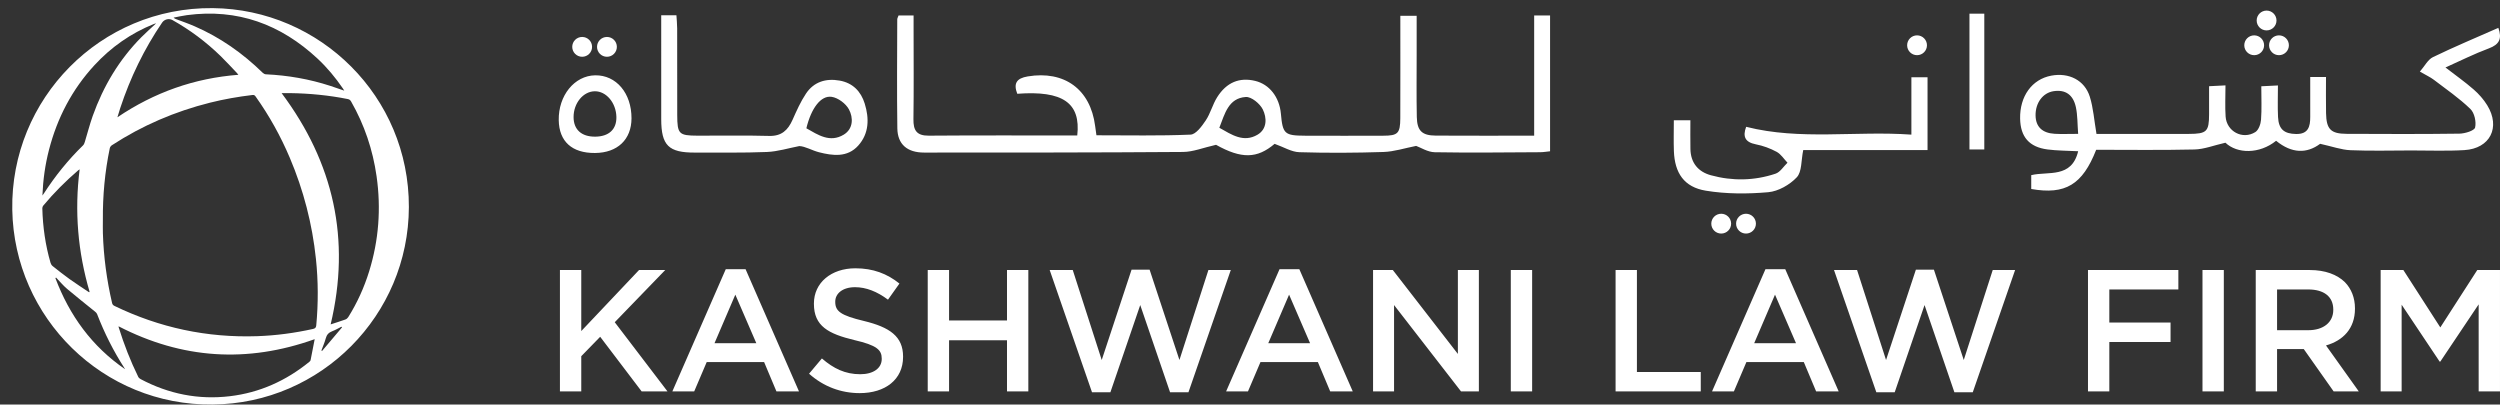
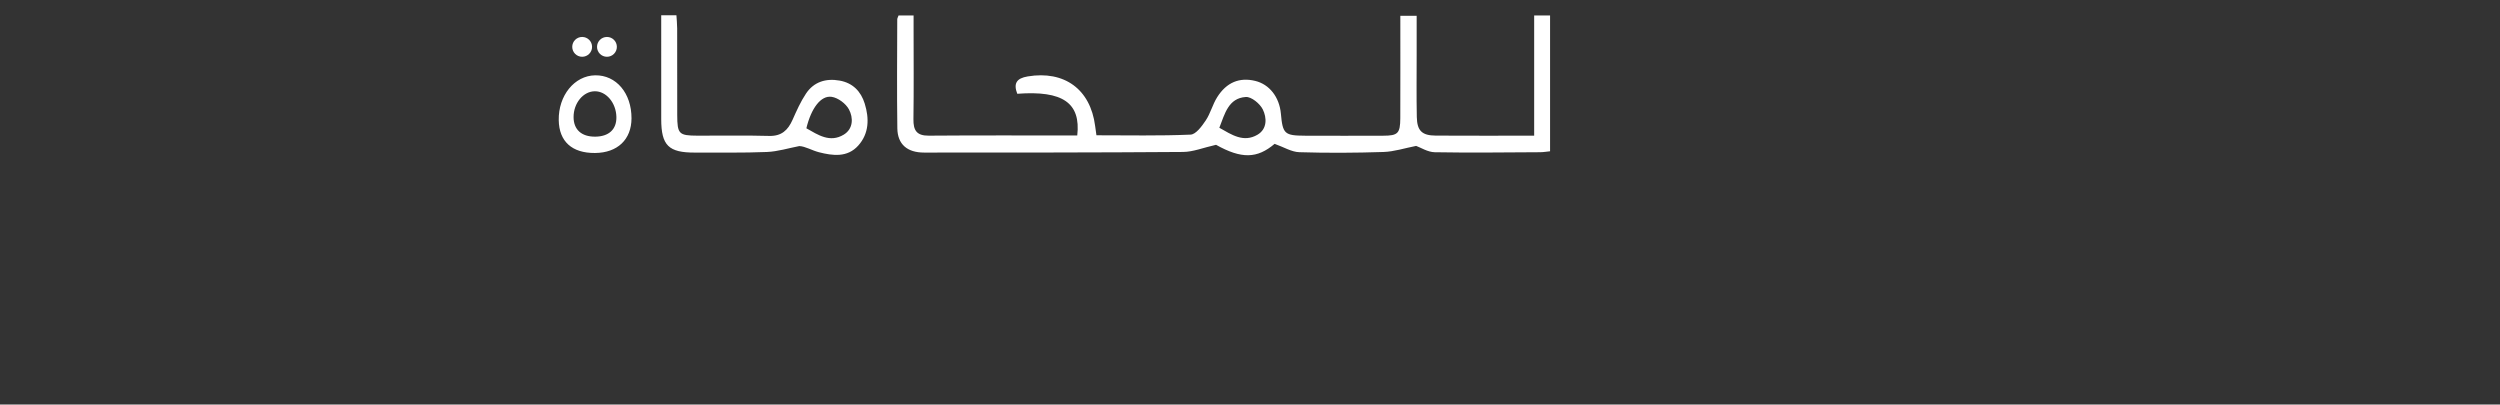
<svg xmlns="http://www.w3.org/2000/svg" width="309" height="50" viewBox="0 0 309 50" fill="none">
  <rect x="0" y="0" width="309" height="50" fill="#333333" stroke="none" />
  <g clip-path="url(#clip0_163_7675)">
-     <path fill-rule="evenodd" clip-rule="evenodd" d="M308.795 3.443C306.089 4.638 303.365 5.775 300.714 7.06C300.083 7.365 299.694 8.167 299.097 8.852C299.87 9.299 300.383 9.528 300.819 9.859C302.355 11.025 303.953 12.134 305.336 13.464C305.843 13.951 306.085 15.055 305.924 15.757C305.835 16.149 304.673 16.509 303.989 16.519C299.345 16.583 294.699 16.564 290.054 16.542C288.075 16.533 287.539 15.978 287.5 13.977C287.472 12.513 287.494 11.048 287.494 9.52H285.544C285.544 11.213 285.539 12.831 285.545 14.45C285.549 15.645 285.305 16.589 283.795 16.562C282.316 16.535 281.64 15.979 281.565 14.462C281.503 13.211 281.552 11.954 281.552 10.562C280.719 10.603 280.14 10.632 279.497 10.663C279.497 12.159 279.564 13.487 279.464 14.803C279.423 15.339 279.161 16.074 278.755 16.327C277.185 17.303 275.21 16.249 275.086 14.407C275.002 13.161 275.07 11.905 275.07 10.553C274.235 10.596 273.698 10.623 273.042 10.656C273.042 11.893 273.044 13.005 273.042 14.117C273.038 16.266 272.76 16.544 270.542 16.551C267.939 16.56 265.336 16.553 262.732 16.553H259.125C258.834 14.849 258.737 13.351 258.302 11.958C257.663 9.909 255.712 8.942 253.534 9.351C251.147 9.798 249.628 11.9 249.687 14.676C249.734 16.917 250.806 18.174 253.061 18.471C254.262 18.629 255.485 18.619 256.862 18.693C256.045 22.082 253.147 21.14 251.061 21.649V23.36C255.27 24.095 257.392 22.839 259.089 18.513C263.088 18.513 267.167 18.573 271.243 18.476C272.433 18.447 273.613 17.971 275.063 17.639C276.509 19.023 279.271 19.061 281.327 17.4C283.269 18.992 285.131 18.996 286.768 17.774C288.273 18.106 289.385 18.517 290.513 18.565C293.01 18.672 295.514 18.599 298.015 18.596C300.21 18.592 302.411 18.685 304.598 18.553C307.779 18.361 309.096 15.735 307.422 13.012C306.976 12.285 306.381 11.613 305.736 11.052C304.669 10.122 303.505 9.302 302.259 8.34C304.099 7.519 305.828 6.647 307.631 5.977C308.915 5.5 309.278 4.779 308.795 3.443ZM253.944 16.537C252.412 16.445 251.621 15.658 251.596 14.287C251.567 12.72 252.493 11.47 253.832 11.269C255.264 11.055 256.242 11.683 256.579 13.249C256.797 14.263 256.765 15.33 256.859 16.546C255.668 16.546 254.803 16.589 253.944 16.537ZM236.248 16.64C229.331 16.148 222.532 17.37 215.825 15.674C215.383 16.862 215.666 17.572 217.02 17.838C217.91 18.012 218.801 18.336 219.597 18.768C220.129 19.057 220.493 19.653 220.933 20.112C220.446 20.576 220.037 21.272 219.46 21.466C216.837 22.345 214.134 22.392 211.469 21.663C209.893 21.232 208.968 20.125 208.936 18.42C208.913 17.26 208.932 16.099 208.932 14.866H206.885C206.885 16.238 206.848 17.457 206.893 18.673C206.993 21.379 208.144 23.124 210.833 23.568C213.356 23.985 216 23.982 218.555 23.757C219.801 23.647 221.212 22.84 222.084 21.912C222.725 21.228 222.612 19.837 222.879 18.552H238.244V9.549H236.248V16.64H236.248ZM243.425 18.475H245.259V1.687H243.425V18.475ZM280.149 3.758C280.826 3.758 281.375 3.209 281.375 2.533C281.375 1.857 280.826 1.308 280.149 1.308C279.473 1.308 278.924 1.857 278.924 2.533C278.924 3.209 279.472 3.758 280.149 3.758ZM278.618 6.82C279.294 6.82 279.843 6.272 279.843 5.595C279.843 4.919 279.294 4.37 278.618 4.37C277.941 4.37 277.392 4.919 277.392 5.595C277.391 6.272 277.94 6.82 278.618 6.82ZM280.456 5.595C280.456 6.272 281.004 6.82 281.681 6.82C282.358 6.82 282.907 6.272 282.907 5.595C282.907 4.919 282.358 4.37 281.681 4.37C281.004 4.37 280.456 4.919 280.456 5.595ZM212.742 26.419C212.065 26.419 211.516 26.968 211.516 27.644C211.516 28.32 212.065 28.869 212.742 28.869C213.419 28.869 213.967 28.32 213.967 27.644C213.967 26.968 213.419 26.419 212.742 26.419ZM215.806 26.419C215.129 26.419 214.581 26.968 214.581 27.644C214.581 28.32 215.129 28.869 215.806 28.869C216.483 28.869 217.032 28.32 217.032 27.644C217.032 26.968 216.483 26.419 215.806 26.419ZM236.947 6.82C237.624 6.82 238.173 6.272 238.173 5.595C238.173 4.919 237.624 4.37 236.947 4.37C236.27 4.37 235.722 4.919 235.722 5.595C235.722 6.272 236.27 6.82 236.947 6.82Z" fill="white" />
    <path d="M189.623 1.912V16.769C185.424 16.769 181.447 16.786 177.47 16.761C175.762 16.751 175.152 16.173 175.117 14.459C175.065 11.858 175.1 9.255 175.099 6.653C175.098 5.085 175.099 3.518 175.099 1.957H173.081C173.081 6.258 173.094 10.436 173.076 14.614C173.068 16.493 172.779 16.77 170.959 16.774C167.743 16.782 164.527 16.787 161.311 16.773C158.759 16.762 158.543 16.552 158.318 14.051C158.132 11.996 156.898 10.422 155.139 9.998C153.205 9.532 151.605 10.166 150.438 12.021C149.874 12.917 149.616 14.01 149.029 14.887C148.553 15.597 147.815 16.611 147.157 16.639C143.302 16.805 139.436 16.721 135.52 16.721C135.455 16.254 135.403 15.909 135.358 15.563C134.772 11.028 131.557 8.695 127.029 9.445C125.631 9.676 125.246 10.32 125.734 11.591C131.36 11.17 133.604 12.712 133.149 16.747C127.044 16.747 120.926 16.718 114.809 16.768C113.289 16.781 112.881 16.108 112.901 14.721C112.954 10.997 112.919 7.272 112.919 3.547V1.909H111.063C110.991 2.115 110.9 2.255 110.9 2.395C110.891 6.885 110.847 11.376 110.911 15.864C110.939 17.835 112.135 18.859 114.22 18.858C124.888 18.857 135.557 18.861 146.225 18.782C147.466 18.773 148.703 18.259 150.302 17.898C153.44 19.651 155.374 19.621 157.542 17.779C158.679 18.182 159.629 18.782 160.596 18.812C164.064 18.919 167.54 18.899 171.007 18.785C172.308 18.743 173.596 18.315 175.037 18.034C175.603 18.237 176.463 18.799 177.333 18.816C181.669 18.896 186.01 18.836 190.349 18.814C190.78 18.812 191.212 18.735 191.588 18.698V1.912H189.623ZM155.42 16.655C153.702 17.657 152.238 16.655 150.71 15.792C151.389 14.055 151.834 12.134 153.979 11.987C154.666 11.94 155.729 12.81 156.081 13.524C156.587 14.554 156.643 15.941 155.42 16.655ZM103.786 9.962C102.088 9.657 100.597 10.107 99.622 11.566C98.951 12.57 98.453 13.7 97.959 14.81C97.388 16.09 96.599 16.844 95.06 16.8C92.106 16.716 89.147 16.781 86.19 16.768C83.905 16.758 83.714 16.564 83.705 14.207C83.692 10.641 83.706 7.073 83.698 3.507C83.696 2.971 83.638 2.436 83.606 1.89H81.726C81.726 6.279 81.724 10.502 81.727 14.724C81.729 17.987 82.637 18.877 85.922 18.86C88.879 18.844 91.839 18.908 94.791 18.785C96.135 18.73 97.464 18.309 98.8 18.054C99.547 18.091 100.348 18.59 101.219 18.815C102.931 19.256 104.738 19.485 106.076 17.997C107.425 16.497 107.449 14.646 106.88 12.806C106.411 11.291 105.403 10.253 103.786 9.962ZM104.284 16.644C102.578 17.674 101.105 16.673 99.667 15.855C100.256 13.403 101.449 11.768 102.796 11.969C103.585 12.088 104.542 12.801 104.926 13.515C105.487 14.558 105.465 15.931 104.284 16.644ZM73.565 9.309C71.003 9.347 69.004 11.812 69.06 14.862C69.108 17.493 70.699 18.93 73.542 18.91C76.318 18.89 78.046 17.249 78.054 14.627C78.063 11.518 76.164 9.269 73.565 9.309ZM73.564 16.891C71.871 16.903 70.894 16.017 70.894 14.469C70.893 12.746 72.087 11.295 73.517 11.281C74.929 11.267 76.141 12.699 76.186 14.436C76.227 15.979 75.266 16.879 73.564 16.891ZM71.955 7.017C72.632 7.017 73.18 6.469 73.18 5.792C73.18 5.115 72.632 4.567 71.955 4.567C71.278 4.567 70.729 5.115 70.729 5.792C70.729 6.469 71.278 7.017 71.955 7.017ZM75.019 7.017C75.696 7.017 76.245 6.469 76.245 5.792C76.245 5.115 75.696 4.567 75.019 4.567C74.342 4.567 73.793 5.115 73.793 5.792C73.793 6.469 74.342 7.017 75.019 7.017Z" fill="white" />
-     <path d="M82.222 33.376H78.985L71.845 40.919V33.376H69.208V48.376H71.845V44.026L74.182 41.626L79.306 48.376H82.501L75.983 39.826L82.222 33.376ZM89.706 33.269L83.103 48.376H85.804L87.348 44.755H94.445L95.967 48.376H98.754L92.151 33.269H89.706ZM88.313 42.419L90.886 36.419L93.48 42.419H88.313ZM106.797 39.676C103.924 38.99 103.237 38.476 103.237 37.319V37.276C103.237 36.29 104.138 35.497 105.682 35.497C107.054 35.497 108.404 36.033 109.755 37.04L111.17 35.047C109.648 33.825 107.911 33.161 105.724 33.161C102.744 33.161 100.6 34.94 100.6 37.511V37.554C100.6 40.319 102.401 41.261 105.596 42.033C108.383 42.676 108.983 43.254 108.983 44.326V44.369C108.983 45.505 107.954 46.254 106.325 46.254C104.459 46.254 103.023 45.547 101.586 44.304L99.999 46.19C101.801 47.797 103.966 48.59 106.26 48.59C109.412 48.59 111.62 46.919 111.62 44.112V44.069C111.62 41.583 109.969 40.447 106.797 39.676ZM124.465 39.612H117.304V33.376H114.667V48.376H117.304V42.055H124.465V48.376H127.102V33.376H124.465V39.612ZM149.359 33.376L145.778 44.497L142.091 33.333H139.861L136.173 44.497L132.593 33.376H129.741L134.972 48.483H137.245L140.933 37.704L144.62 48.483H146.893L152.125 33.376H149.359ZM158.152 33.269L151.548 48.376H154.25L155.793 44.755H162.89L164.412 48.376H167.2L160.596 33.269H158.152ZM156.758 42.419L159.331 36.419L161.925 42.419H156.758ZM180.194 43.747L172.154 33.376H169.71V48.376H172.305V37.704L180.58 48.376H182.789V33.376H180.194V43.747H180.194ZM186.735 48.376H189.372V33.375H186.735V48.376ZM202.323 33.376H199.686V48.376H210.214V45.976H202.323V33.376H202.323ZM218.212 33.269L211.608 48.376H214.31L215.854 44.755H222.951L224.473 48.376H227.26L220.656 33.269H218.212ZM216.819 42.419L219.391 36.419L221.986 42.419H216.819ZM242.72 44.497L239.032 33.333H236.802L233.115 44.497L229.534 33.376H226.683L231.914 48.483H234.186L237.874 37.704L241.562 48.483H243.835L249.067 33.376H246.301L242.72 44.497ZM258.075 48.376H260.712V42.269H268.28V39.868H260.712V35.776H269.245V33.375H258.075V48.376ZM272.227 48.376H274.864V33.375H272.227V48.376ZM291.074 38.154V38.111C291.074 36.804 290.623 35.69 289.83 34.876C288.865 33.933 287.386 33.376 285.499 33.376H278.809V48.376H281.446V43.147H284.748L288.436 48.376H291.545L287.493 42.697C289.594 42.097 291.074 40.619 291.074 38.154ZM281.446 40.812V35.776H285.284C287.235 35.776 288.393 36.654 288.393 38.262V38.304C288.393 39.826 287.192 40.812 285.306 40.812H281.446V40.812ZM306.19 33.376L301.623 40.469L297.056 33.376H294.248V48.376H296.842V37.661L301.537 44.69H301.623L306.362 37.618V48.376H308.999V33.375L306.19 33.376Z" fill="white" />
-     <path fill-rule="evenodd" clip-rule="evenodd" d="M26.291 49.998C12.748 50.159 1.745 39.291 1.517 25.92C1.284 12.231 12.411 0.86 26.306 1.004C39.539 1.141 50.579 11.921 50.537 25.601C50.496 38.967 39.697 49.87 26.291 49.998ZM12.715 27.182C12.715 27.725 12.701 28.269 12.717 28.812C12.804 31.728 13.193 34.605 13.852 37.447C13.897 37.639 13.988 37.734 14.154 37.815C19.725 40.507 25.6 41.764 31.786 41.552C34.116 41.472 36.418 41.161 38.694 40.657C38.971 40.595 39.065 40.477 39.09 40.207C39.346 37.472 39.336 34.74 39.05 32.007C38.596 27.673 37.518 23.503 35.816 19.494C34.683 16.826 33.286 14.305 31.604 11.943C31.507 11.808 31.427 11.715 31.222 11.739C29.45 11.95 27.696 12.255 25.965 12.689C21.633 13.773 17.581 15.509 13.836 17.947C13.718 18.023 13.602 18.173 13.573 18.307C12.958 21.233 12.69 24.195 12.715 27.182ZM40.869 40.095C41.487 39.892 42.091 39.704 42.686 39.491C42.823 39.441 42.963 39.325 43.041 39.201C44.152 37.427 45.009 35.535 45.628 33.536C46.82 29.687 47.112 25.766 46.544 21.779C46.078 18.506 45.041 15.427 43.401 12.553C43.306 12.386 43.203 12.287 42.997 12.245C40.63 11.773 38.239 11.541 35.827 11.509C35.491 11.505 35.155 11.509 34.806 11.509C41.249 20.123 43.367 29.592 40.869 40.095ZM38.896 41.921C30.542 44.908 22.491 44.372 14.655 40.331C14.664 40.4 14.663 40.441 14.675 40.477C15.329 42.573 16.122 44.615 17.091 46.586C17.148 46.7 17.271 46.8 17.387 46.862C20.847 48.696 24.519 49.436 28.419 48.971C32.099 48.532 35.34 47.068 38.208 44.744C38.282 44.684 38.37 44.602 38.388 44.517C38.562 43.672 38.722 42.824 38.896 41.921ZM29.464 9.244C29.386 9.147 29.343 9.083 29.289 9.027C28.614 8.322 27.958 7.598 27.258 6.918C25.472 5.184 23.495 3.701 21.321 2.483C20.887 2.241 20.318 2.38 20.036 2.794C17.81 6.068 16.104 9.597 14.863 13.354C14.746 13.707 14.645 14.064 14.513 14.495C19.076 11.415 24.017 9.665 29.464 9.244ZM42.553 11.204C42.472 11.077 42.423 10.994 42.368 10.915C41.459 9.59 40.44 8.357 39.265 7.261C34.698 3.001 29.361 1.035 23.095 1.872C22.546 1.945 22.004 2.074 21.459 2.178C21.554 2.288 21.645 2.321 21.735 2.355C22.496 2.645 23.269 2.907 24.015 3.231C27.203 4.612 29.997 6.576 32.475 9C32.572 9.094 32.726 9.177 32.857 9.184C35.577 9.312 38.237 9.77 40.827 10.615C41.388 10.798 41.944 10.995 42.553 11.204ZM5.242 24.166C5.328 24.046 5.382 23.977 5.429 23.904C6.821 21.747 8.424 19.761 10.265 17.968C10.371 17.865 10.435 17.701 10.48 17.554C10.81 16.478 11.085 15.383 11.462 14.324C12.773 10.656 14.723 7.373 17.477 4.594C18.057 4.009 18.678 3.465 19.275 2.906C19.268 2.905 19.247 2.891 19.231 2.896C19.154 2.918 19.077 2.942 19.003 2.972C16.172 4.113 13.737 5.825 11.671 8.063C8.903 11.062 7.079 14.57 6.058 18.509C5.583 20.345 5.321 22.209 5.242 24.166ZM11.015 36.127C11.034 36.105 11.053 36.083 11.072 36.061C9.623 31.122 9.19 26.099 9.845 20.93C9.748 20.994 9.706 21.017 9.671 21.047C8.111 22.39 6.658 23.841 5.34 25.424C5.271 25.507 5.228 25.64 5.231 25.748C5.29 28.042 5.609 30.299 6.252 32.505C6.294 32.647 6.392 32.798 6.508 32.889C7.195 33.434 7.881 33.981 8.593 34.49C9.385 35.056 10.206 35.583 11.015 36.127ZM15.46 45.633C15.44 45.599 15.423 45.563 15.401 45.53C14.031 43.41 12.905 41.167 11.997 38.813C11.954 38.702 11.852 38.602 11.756 38.524C10.601 37.584 9.426 36.666 8.291 35.703C7.797 35.284 7.38 34.774 6.928 34.305C6.901 34.33 6.874 34.355 6.847 34.379C8.589 38.987 11.357 42.82 15.46 45.633ZM42.274 40.463C42.251 40.436 42.228 40.409 42.205 40.382C41.822 40.573 41.45 40.794 41.053 40.945C40.622 41.109 40.382 41.373 40.262 41.824C40.126 42.335 39.907 42.824 39.724 43.323C39.752 43.341 39.779 43.359 39.806 43.379C40.629 42.407 41.452 41.435 42.274 40.463Z" fill="white" />
  </g>
  <defs>
    <clipPath id="clip0_163_7675">
      <rect width="309" height="50" fill="white" />
    </clipPath>
  </defs>
</svg>